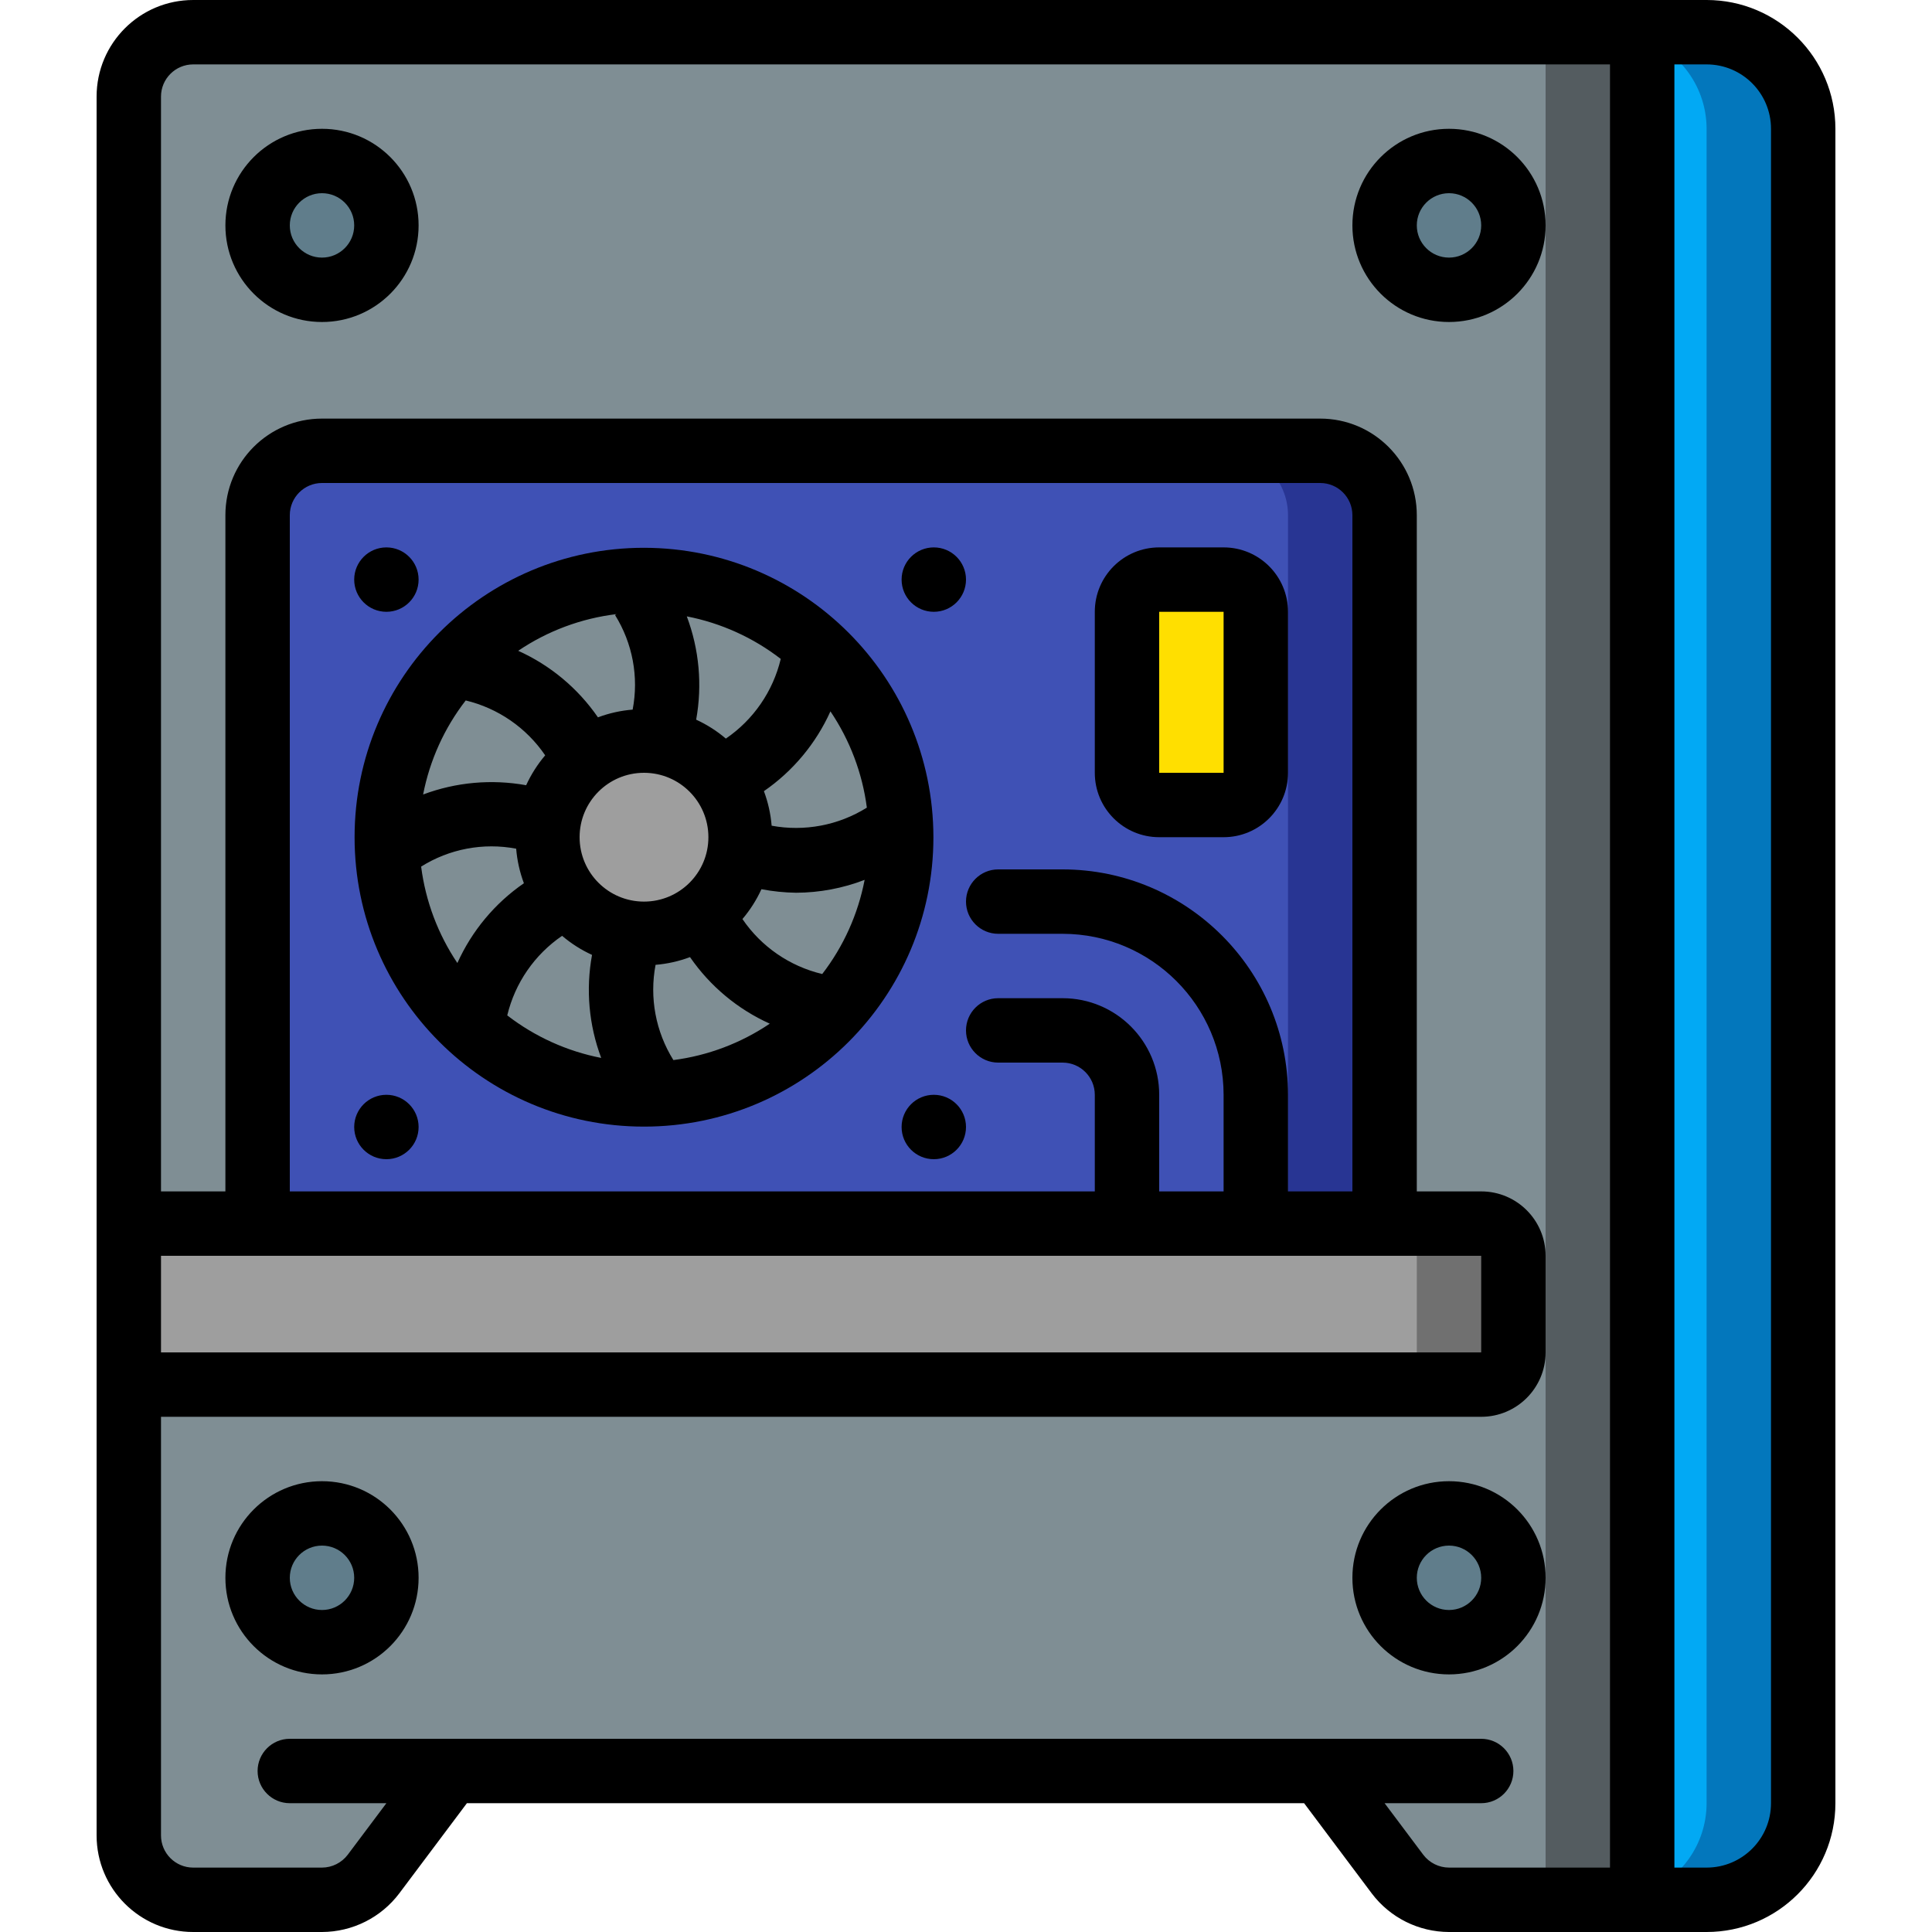
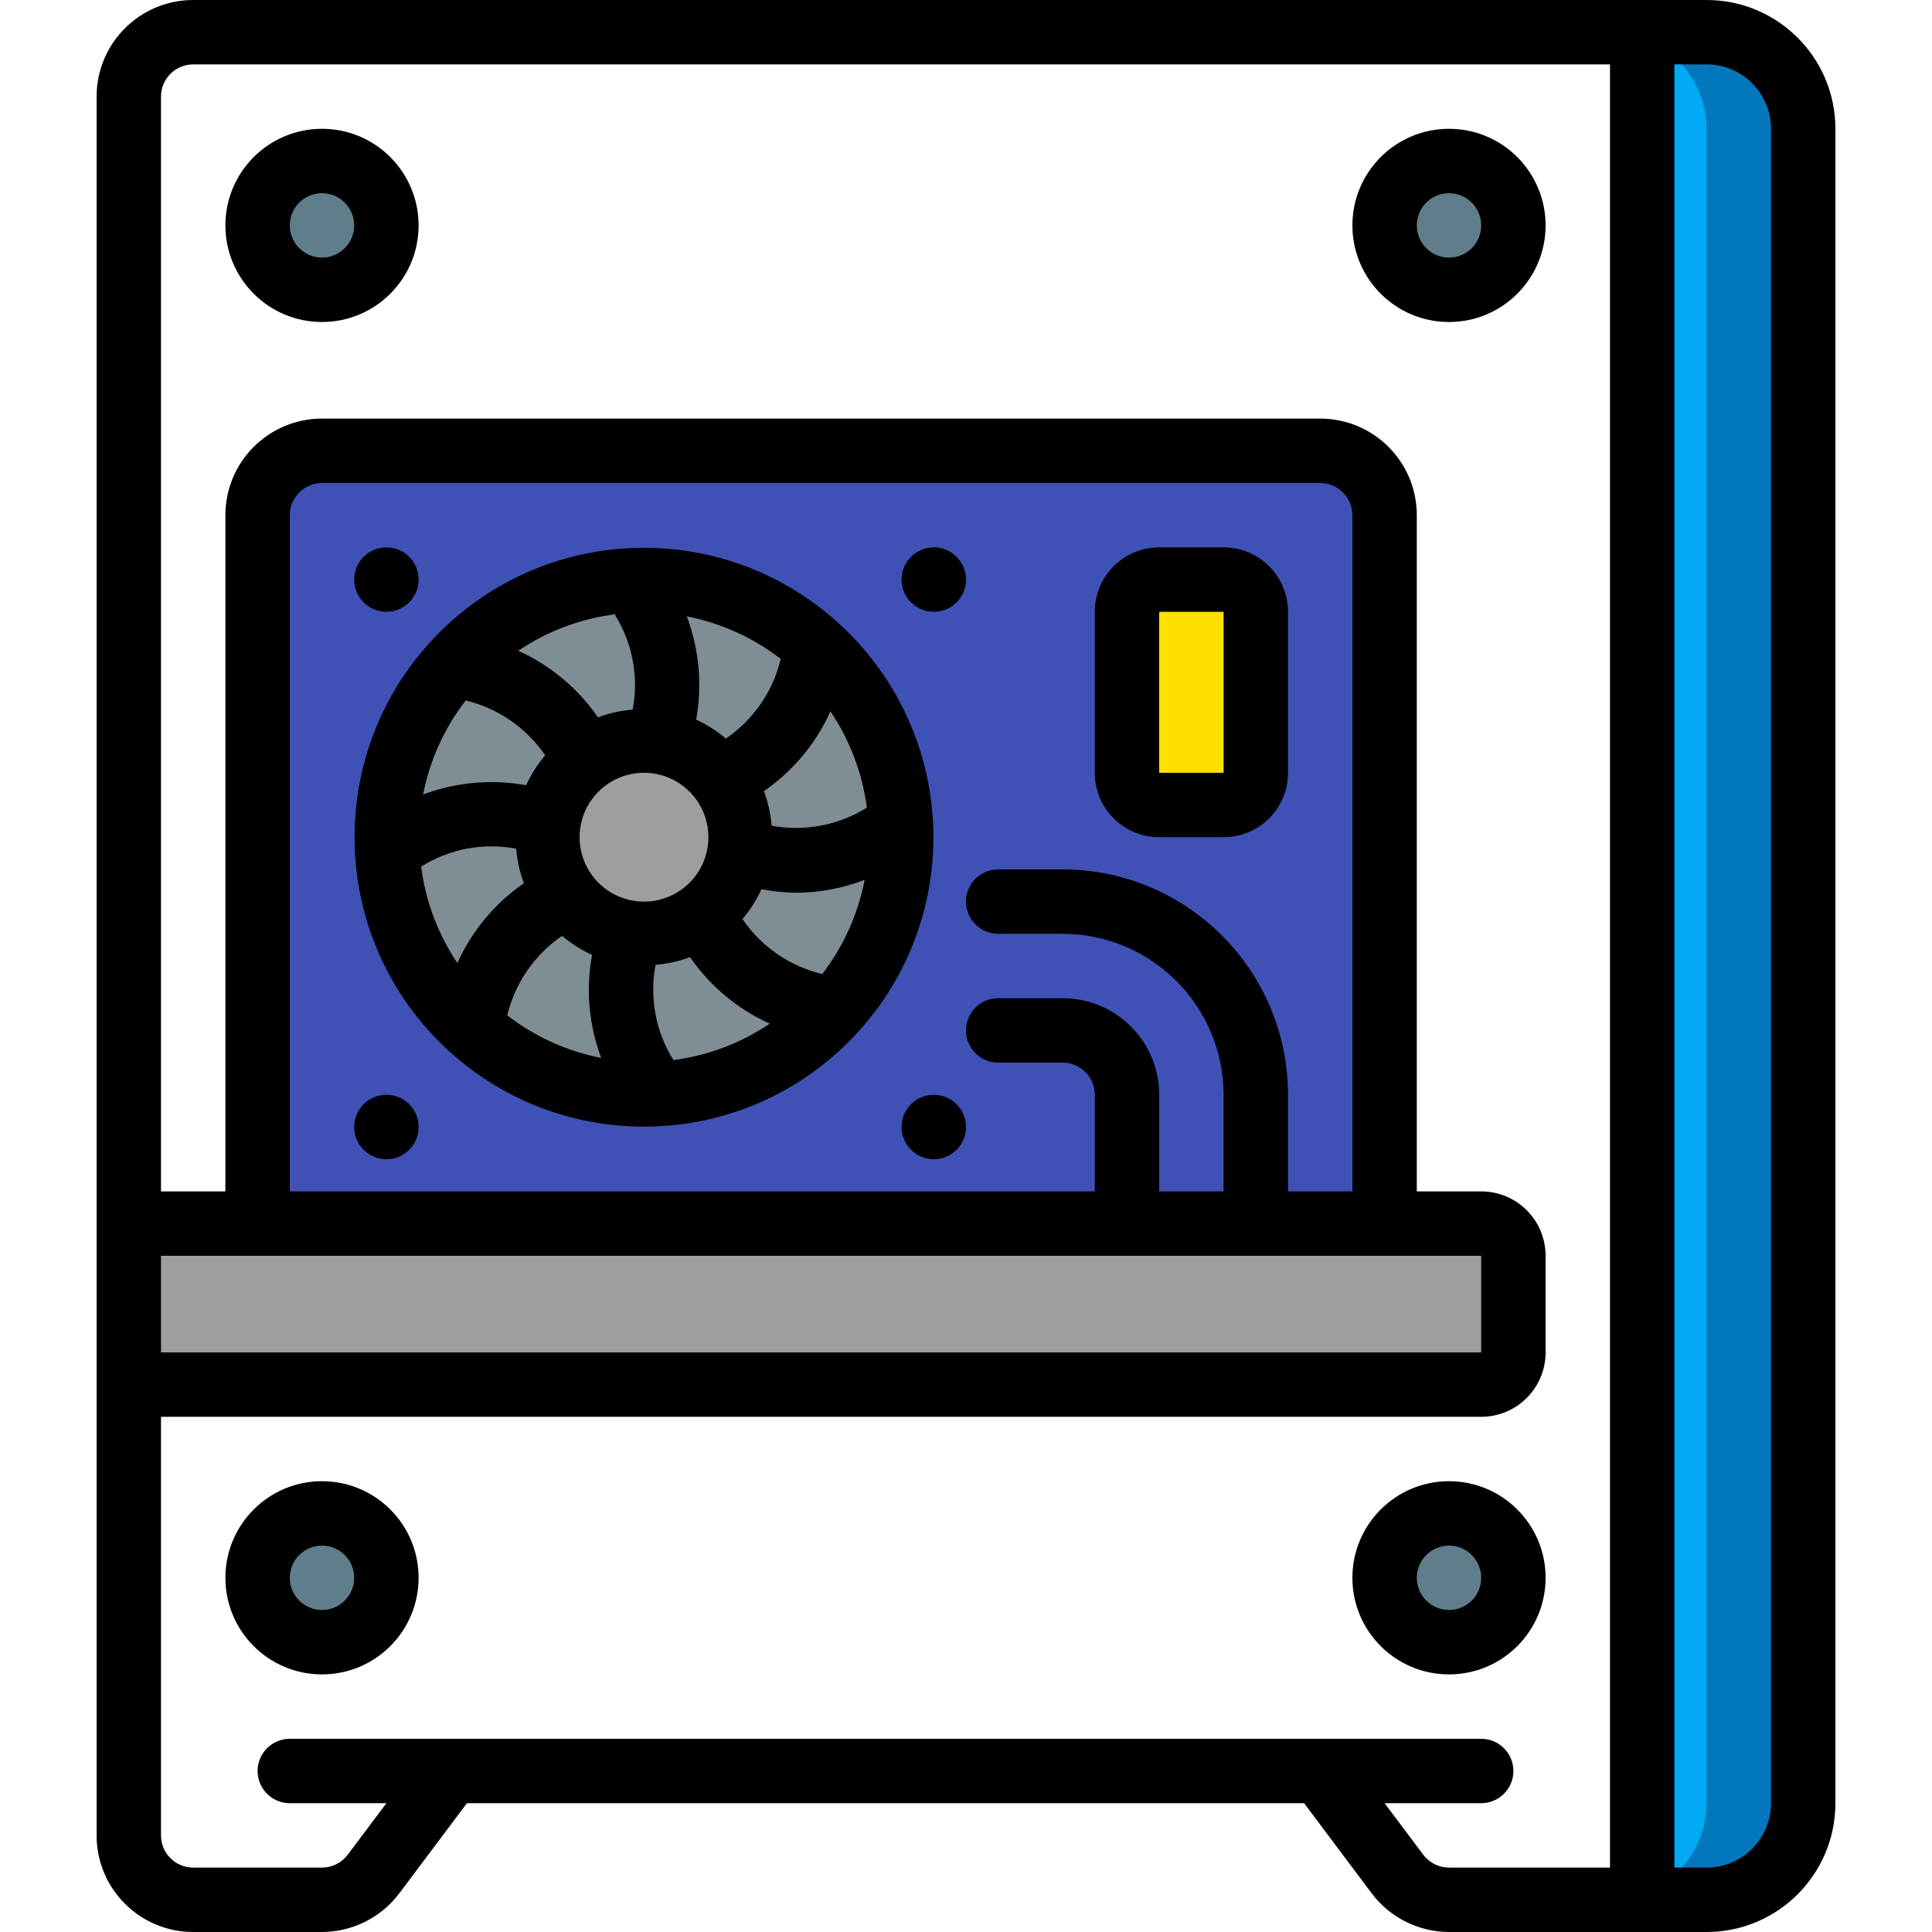
<svg xmlns="http://www.w3.org/2000/svg" height="512" viewBox="0 0 54 60" width="512">
  <g id="Page-1" fill="none" fill-rule="evenodd">
    <g id="073---Gaming-PC" fill-rule="nonzero">
-       <path id="Shape" d="m48 1v58h-6c-.629-.002-1.221-.298-1.6-.8l-2.4-3.2h-27l-2.4 3.2c-.379.502-.971.798-1.6.8h-4c-1.103-.003-1.997-.897-2-2v-54c.003-1.103.897-1.997 2-2z" fill="#7f8e94" />
-       <path id="Rectangle-path" d="m45 1h3v58h-3z" fill="#545c60" />
      <path id="Shape" d="m7 14h31c1.105 0 2 .895 2 2v22h-35v-22c0-1.105.895-2 2-2z" fill="#3f51b5" />
-       <path id="Shape" d="m38 14h-3c1.105 0 2 .895 2 2v22h3v-22c0-1.105-.895-2-2-2z" fill="#283593" />
      <path id="Shape" d="m53 4v52c0 1.657-1.343 3-3 3h-2v-58h2c1.657 0 3 1.343 3 3z" fill="#02a9f4" />
      <path id="Shape" d="m50 1h-2v.183c1.197.419 1.999 1.549 2 2.817v52c-.001 1.268-.803 2.398-2 2.817v.183h2c1.657 0 3-1.343 3-3v-52c0-1.657-1.343-3-3-3z" fill="#0377bc" />
      <circle id="Oval" cx="7" cy="7" fill="#607d8b" r="2" />
      <circle id="Oval" cx="42" cy="7" fill="#607d8b" r="2" />
      <circle id="Oval" cx="7" cy="49" fill="#607d8b" r="2" />
      <circle id="Oval" cx="42" cy="49" fill="#607d8b" r="2" />
      <circle id="Oval" cx="17" cy="26" fill="#7f8e94" r="7.988" />
      <circle id="Oval" cx="17" cy="26" fill="#9e9e9e" r="3" />
      <path id="Shape" d="m1 38h42c.552 0 1 .448 1 1v3c0 .552-.448 1-1 1h-42z" fill="#9e9e9e" />
-       <path id="Shape" d="m43 38h-3c.552 0 1 .448 1 1v3c0 .552-.448 1-1 1h3c.552 0 1-.448 1-1v-3c0-.552-.448-1-1-1z" fill="#707070" />
      <rect id="Rectangle-path" fill="#ffdf00" height="7" rx="1" width="4" x="32" y="18" />
      <g fill="#000">
        <path id="Shape" d="m50 0h-47c-1.657 0-3 1.343-3 3v54c0 1.657 1.343 3 3 3h4c.944-.003 1.832-.447 2.4-1.2l2.1-2.8h26l2.1 2.8c.568.754 1.456 1.198 2.4 1.2h8c2.209 0 4-1.791 4-4v-52c0-2.209-1.791-4-4-4zm-11 37h-2v-3c-.004-3.864-3.136-6.996-7-7h-2c-.552 0-1 .448-1 1s.448 1 1 1h2c2.76.003 4.997 2.24 5 5v3h-2v-3c0-1.657-1.343-3-3-3h-2c-.552 0-1 .448-1 1s.448 1 1 1h2c.552 0 1 .448 1 1v3h-25v-21c0-.552.448-1 1-1h31c.552 0 1 .448 1 1zm-34 2h38v3h-41v-3zm36.2 18.6-1.2-1.6h3c.552 0 1-.448 1-1s-.448-1-1-1h-37c-.552 0-1 .448-1 1s.448 1 1 1h3l-1.2 1.6c-.19.251-.486.399-.8.4h-4c-.552 0-1-.448-1-1v-13h41c1.105 0 2-.895 2-2v-3c0-1.105-.895-2-2-2h-2v-21c0-1.657-1.343-3-3-3h-31c-1.657 0-3 1.343-3 3v21h-2v-34c0-.552.448-1 1-1h44v56h-5c-.314-.001-.61-.149-.8-.4zm10.8-1.6c0 1.105-.895 2-2 2h-1v-56h1c1.105 0 2 .895 2 2z" />
        <path id="Shape" d="m7 4c-1.657 0-3 1.343-3 3s1.343 3 3 3 3-1.343 3-3-1.343-3-3-3zm0 4c-.552 0-1-.448-1-1s.448-1 1-1 1 .448 1 1-.448 1-1 1z" />
        <path id="Shape" d="m42 4c-1.657 0-3 1.343-3 3s1.343 3 3 3 3-1.343 3-3-1.343-3-3-3zm0 4c-.552 0-1-.448-1-1s.448-1 1-1 1 .448 1 1-.448 1-1 1z" />
        <path id="Shape" d="m7 46c-1.657 0-3 1.343-3 3s1.343 3 3 3 3-1.343 3-3-1.343-3-3-3zm0 4c-.552 0-1-.448-1-1s.448-1 1-1 1 .448 1 1-.448 1-1 1z" />
        <path id="Shape" d="m42 46c-1.657 0-3 1.343-3 3s1.343 3 3 3 3-1.343 3-3-1.343-3-3-3zm0 4c-.552 0-1-.448-1-1s.448-1 1-1 1 .448 1 1-.448 1-1 1z" />
        <path id="Shape" d="m17 17.012c-4.964 0-8.988 4.024-8.988 8.988s4.024 8.988 8.988 8.988 8.988-4.024 8.988-8.988c-.007-4.961-4.027-8.981-8.988-8.988zm6.921 8.07c-.881.55-1.936.75-2.957.561-.03-.367-.111-.728-.24-1.073.902-.622 1.616-1.479 2.066-2.478.604.895.992 1.919 1.131 2.99zm-6.921 2.918c-1.105 0-2-.895-2-2s.895-2 2-2 2 .895 2 2-.895 2-2 2zm2.542-5.062c-.279-.238-.589-.435-.922-.588.195-1.076.094-2.185-.291-3.208 1.062.207 2.061.659 2.918 1.321-.241 1.008-.849 1.891-1.705 2.475zm-2.894-.9c-.369.029-.732.11-1.078.24-.622-.902-1.478-1.617-2.477-2.067.912-.617 1.959-1.007 3.052-1.139l-.045.028c.546.875.742 1.923.548 2.936zm-2.19 7.026c.28.239.593.438.928.591-.197 1.073-.099 2.179.285 3.2-1.062-.207-2.061-.66-2.918-1.321.242-1.007.849-1.888 1.705-2.472zm2.9.9c.366-.03.727-.111 1.071-.24.622.902 1.478 1.617 2.477 2.067-.896.605-1.921.992-2.993 1.131-.55-.881-.748-1.937-.554-2.958zm-5.9-8.212c1.008.241 1.89.849 2.473 1.706-.239.281-.437.593-.591.928-1.073-.194-2.179-.095-3.2.288.207-1.064.66-2.065 1.324-2.922zm-1.385 5.165c.879-.554 1.936-.754 2.957-.56.03.367.111.728.24 1.073-.902.622-1.616 1.479-2.066 2.478-.602-.896-.987-1.92-1.125-2.991zm12.457 3.331c-1.008-.241-1.89-.849-2.473-1.706.238-.28.437-.592.59-.927.355.068.715.105 1.077.11.728-.003 1.449-.138 2.128-.4-.205 1.064-.655 2.065-1.316 2.923z" />
        <path id="Shape" d="m35 17h-2c-1.105 0-2 .895-2 2v5c0 1.105.895 2 2 2h2c1.105 0 2-.895 2-2v-5c0-1.105-.895-2-2-2zm-2 7v-5h2v5z" />
        <circle id="Oval" cx="9" cy="18" r="1" />
        <circle id="Oval" cx="26" cy="18" r="1" />
        <circle id="Oval" cx="9" cy="35" r="1" />
        <circle id="Oval" cx="26" cy="35" r="1" />
      </g>
    </g>
  </g>
</svg>